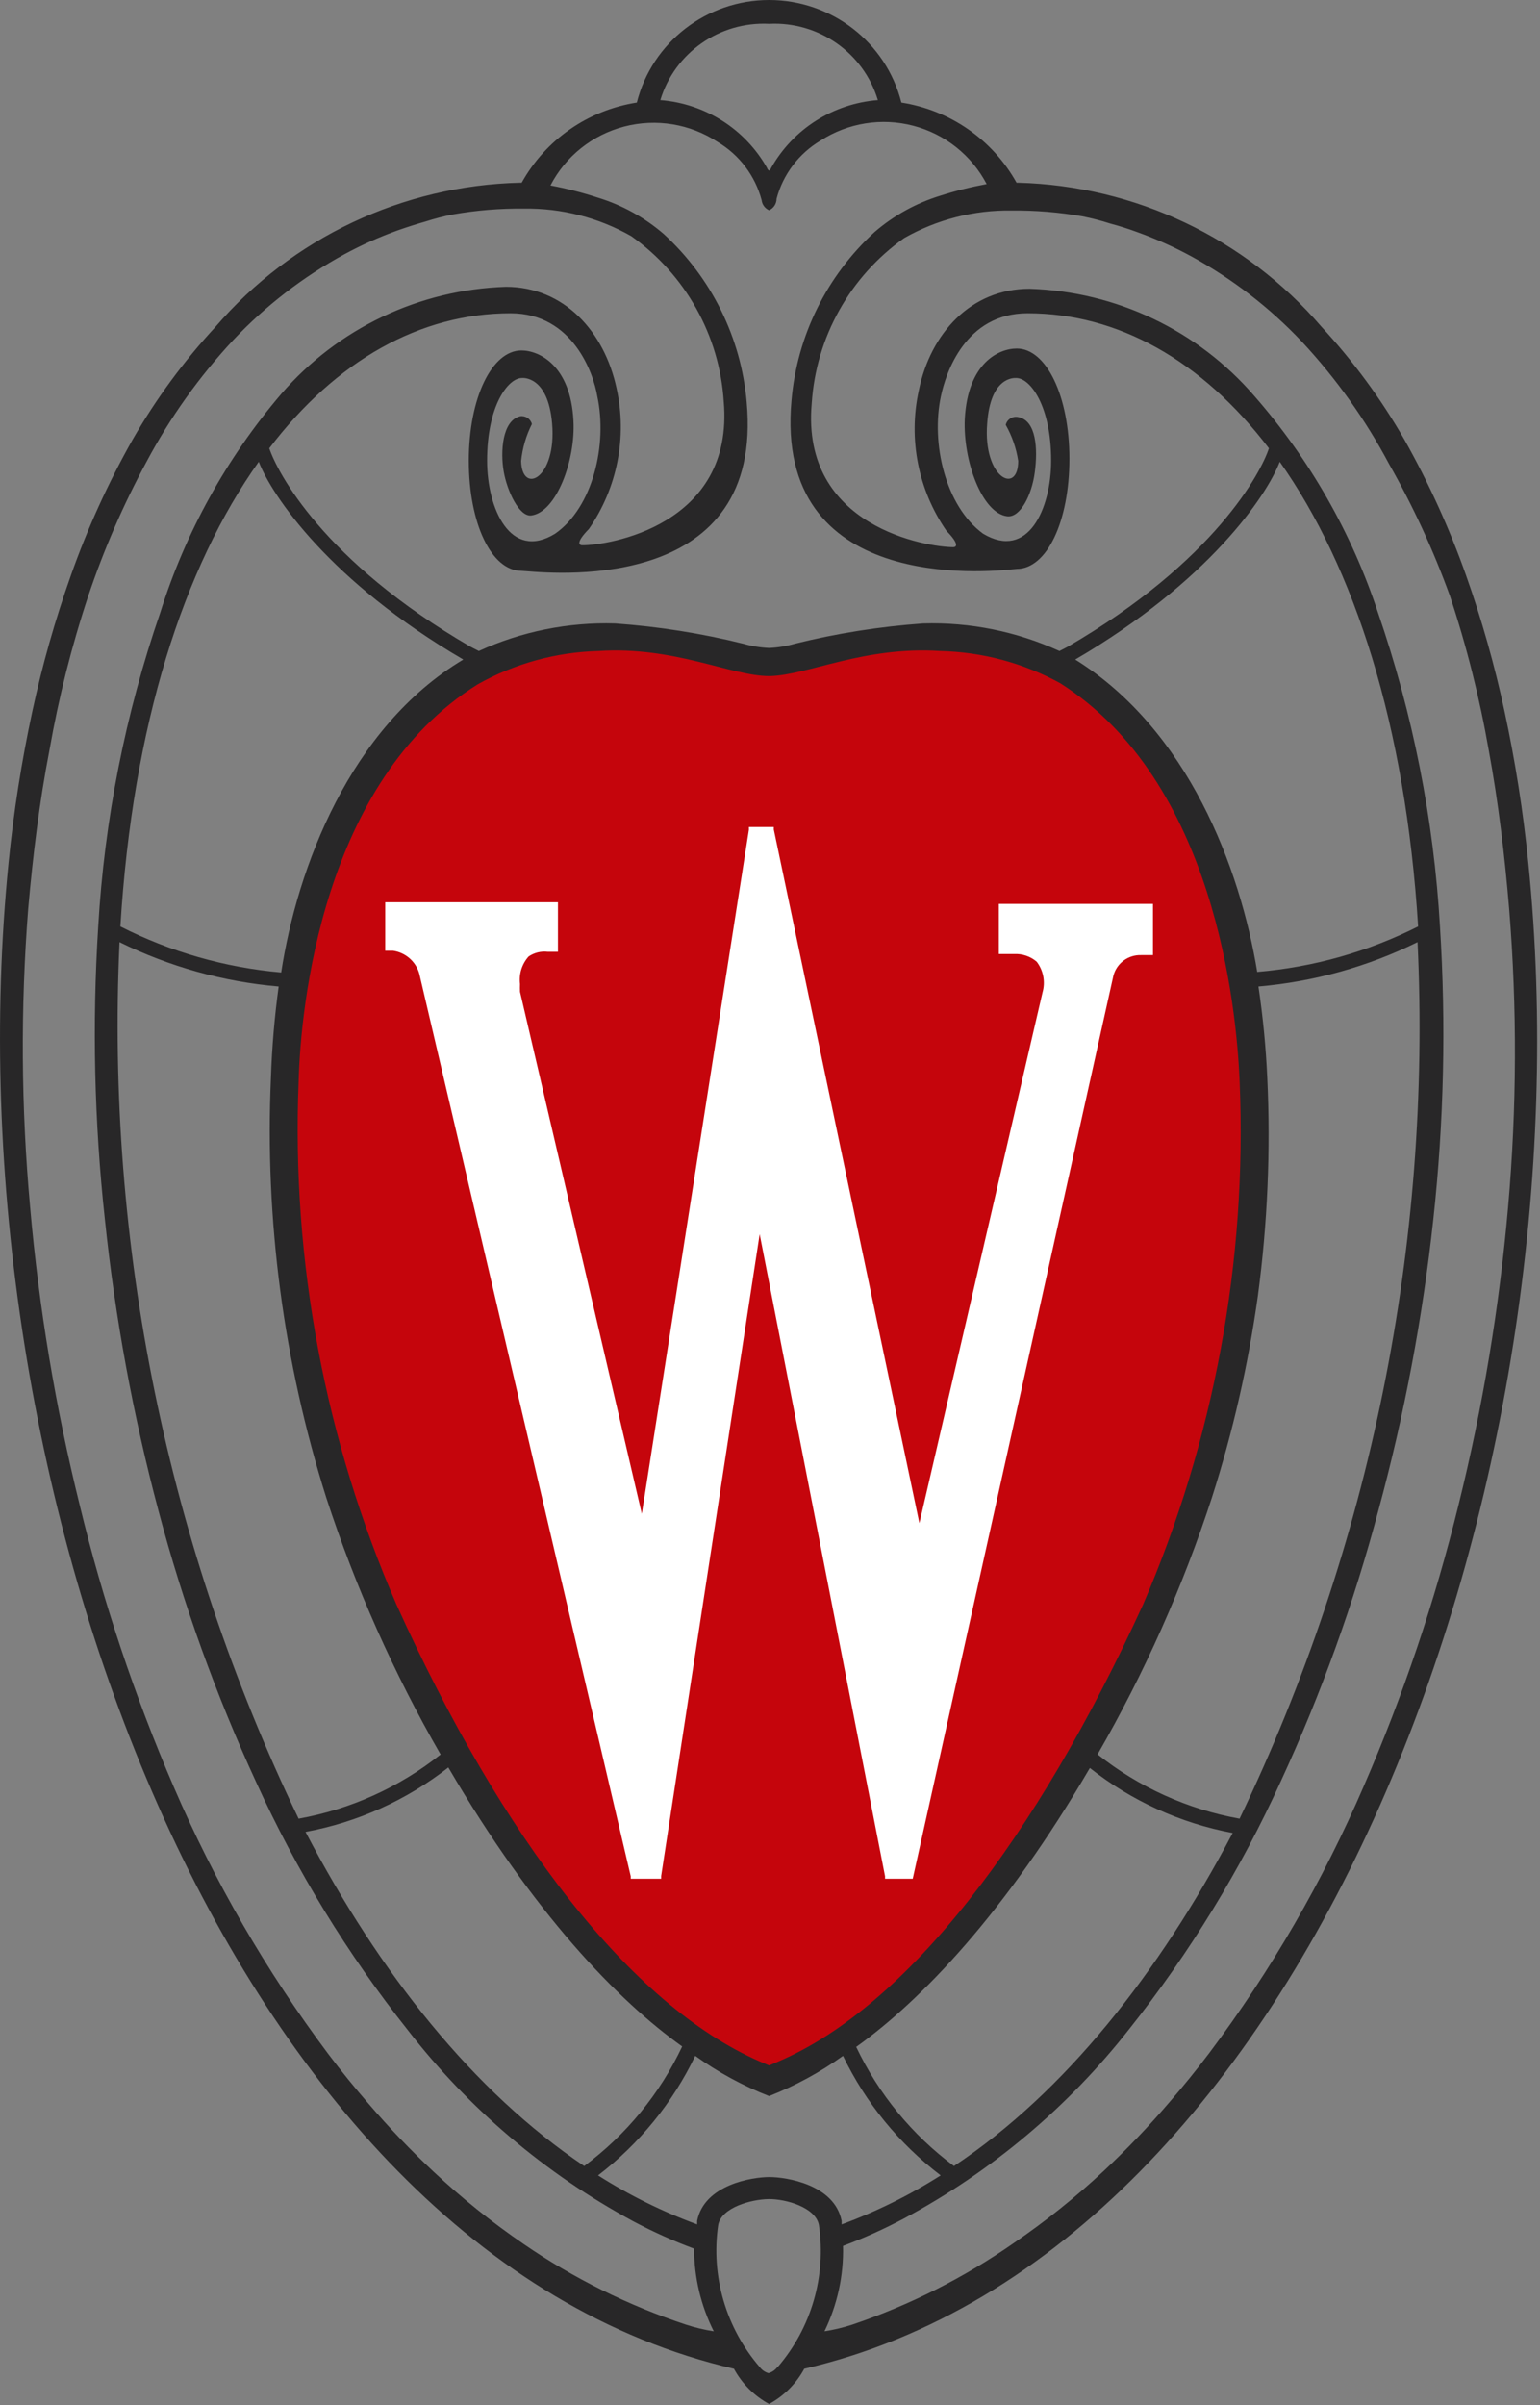
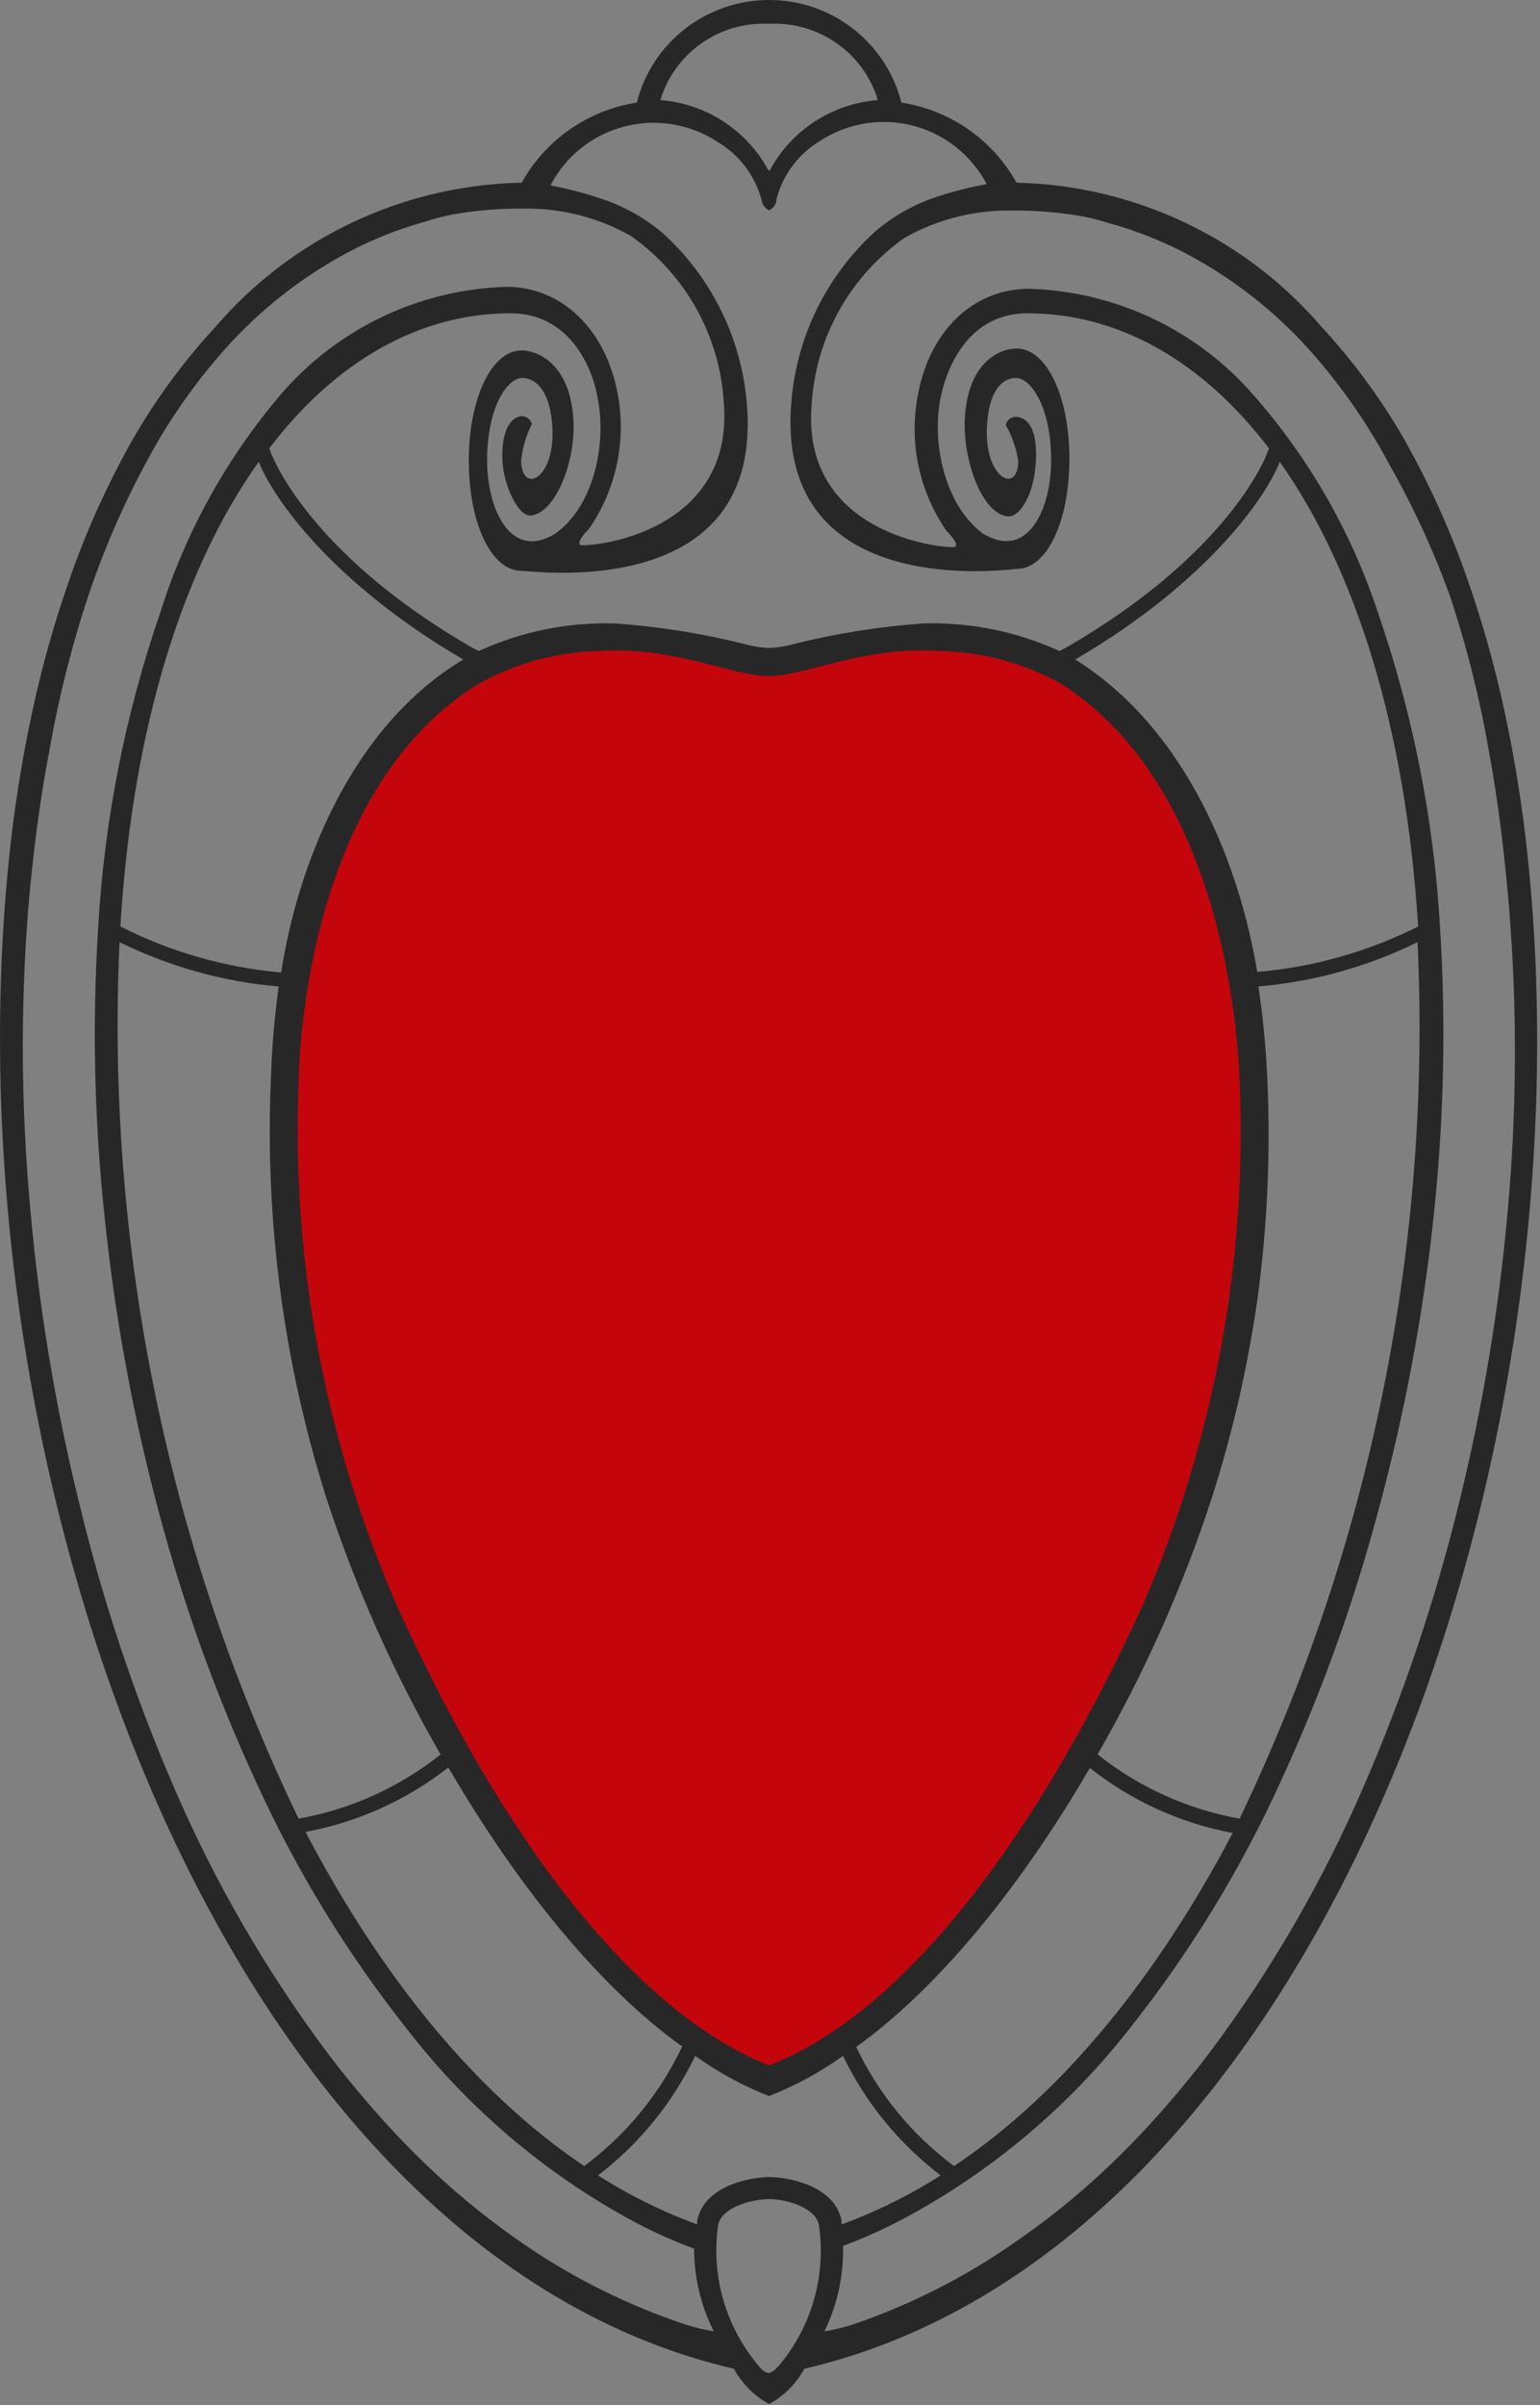
<svg xmlns="http://www.w3.org/2000/svg" width="41px" height="64px" viewBox="0 0 41 64" version="1.1">
  <rect x="0" y="0" width="41" height="64" fill="#808080" stroke="none" />
  <desc>Created with Lunacy</desc>
  <defs>
    <radialGradient gradientUnits="objectBoundingBox" cx="50.018%" cy="50.088%" fx="50.018%" fy="50.088%" r="66.3%" gradientTransform="translate(0.5,0.501),scale(1,0.637),scale(1,0),translate(-0.5,-0.501)" id="gradient_1">
      <stop offset="17%" stop-color="#FFFFFF" />
      <stop offset="30%" stop-color="#F6EDE4" />
      <stop offset="69%" stop-color="#DEBE9B" />
      <stop offset="87%" stop-color="#D4AC7F" />
    </radialGradient>
  </defs>
  <g id="uw-crest-web">
-     <path d="M20.255 63.562C19.94 63.335 19.676 63.046 19.481 62.712L19.437 62.646L19.356 62.646C5.997 59.531 -1.445 39.111 0.235 22.773C0.413 20.98 0.731 19.203 1.185 17.459C1.605 15.847 2.18 14.278 2.902 12.776C3.617 11.27 4.548 9.875 5.665 8.634C7.661 6.313 10.553 4.944 13.623 4.867C13.744 4.868 13.848 4.781 13.866 4.662C14.486 3.635 15.534 2.936 16.725 2.756L16.865 2.756L16.865 2.617C17.248 1.068 18.651 -0.015 20.255 0C21.834 0.014 23.21 1.076 23.615 2.595L23.615 2.734L23.755 2.734C24.959 2.913 26.02 3.621 26.643 4.662C26.666 4.789 26.788 4.874 26.916 4.852C29.976 4.934 32.859 6.3 34.852 8.612C36.16 10.068 37.216 11.73 37.976 13.53L38.145 13.934C39.281 16.747 39.998 19.71 40.275 22.729C41.955 39.111 34.513 59.531 21.161 62.624L21.08 62.624L21.036 62.69C20.841 63.032 20.574 63.33 20.255 63.562Z" transform="translate(0.222 0.2)" id="Path" fill="url(#gradient_1)" stroke="none" />
    <path d="M40.054 18.92C40.341 20.251 40.553 21.597 40.688 22.951C42.382 39.531 34.889 59.907 21.412 63.029C21.198 63.425 20.873 63.751 20.476 63.967C20.079 63.751 19.754 63.425 19.54 63.029C6.063 59.907 -1.43 39.531 0.228 22.958C0.363 21.604 0.574 20.258 0.861 18.927C1.124 17.702 1.467 16.495 1.886 15.314C2.327 14.064 2.877 12.855 3.529 11.7C4.15 10.619 4.891 9.611 5.739 8.695C7.771 6.33 10.718 4.936 13.845 4.862L13.889 4.862C14.524 3.718 15.656 2.931 16.954 2.729C17.361 1.124 18.812 0 20.476 0C22.14 0 23.591 1.124 23.998 2.729C25.296 2.931 26.428 3.718 27.064 4.862L27.108 4.862C30.22 4.945 33.152 6.335 35.176 8.688C36.024 9.604 36.766 10.612 37.387 11.693C38.038 12.848 38.588 14.057 39.03 15.306C39.449 16.488 39.791 17.695 40.054 18.92ZM20.476 0.633C21.796 0.567 22.991 1.404 23.372 2.663C22.179 2.756 21.112 3.435 20.528 4.473C20.519 4.501 20.5 4.524 20.476 4.539C20.451 4.525 20.432 4.501 20.424 4.473C19.84 3.435 18.773 2.756 17.58 2.663C17.962 1.404 19.156 0.567 20.476 0.633ZM20.277 5.324C20.104 4.676 19.684 4.121 19.106 3.777C18.373 3.295 17.47 3.146 16.62 3.367C15.771 3.588 15.056 4.158 14.655 4.935C15.082 5.015 15.503 5.123 15.915 5.258C16.561 5.455 17.158 5.785 17.669 6.225C18.941 7.389 19.729 8.984 19.879 10.696C20.341 15.71 14.957 15.274 14.01 15.198C13.945 15.193 13.901 15.189 13.881 15.189C13.086 15.189 12.481 13.936 12.481 12.257C12.481 10.579 13.1 9.325 13.881 9.325C14.36 9.325 15.193 9.729 15.267 11.194C15.326 12.25 14.81 13.628 14.147 13.716C13.822 13.76 13.498 13.056 13.41 12.543C13.321 12.03 13.366 11.194 13.845 11.077C13.988 11.054 14.125 11.143 14.161 11.283C14.006 11.59 13.909 11.922 13.874 12.265C13.896 13.181 14.825 12.734 14.699 11.268C14.589 9.978 13.896 10.058 13.896 10.058C13.528 10.058 12.968 10.791 12.968 12.257C12.968 13.54 13.594 14.933 14.78 14.2C15.782 13.503 16.18 11.832 15.9 10.535C15.805 9.956 15.259 8.336 13.594 8.336C11.192 8.336 8.952 9.589 7.169 11.928C7.375 12.55 8.598 14.933 12.533 17.212L12.747 17.322C13.884 16.802 15.128 16.551 16.379 16.589C17.532 16.671 18.677 16.852 19.798 17.131C20.019 17.194 20.247 17.231 20.476 17.241C20.706 17.231 20.933 17.194 21.154 17.131C22.276 16.852 23.42 16.671 24.573 16.589C25.825 16.551 27.068 16.802 28.206 17.322L28.419 17.212C32.347 14.933 33.584 12.55 33.783 11.928C32 9.589 29.76 8.336 27.358 8.336C25.693 8.336 25.177 9.941 25.052 10.535C24.779 11.796 25.17 13.467 26.172 14.2C27.366 14.918 27.985 13.54 27.985 12.257C27.985 10.791 27.424 10.058 27.056 10.058L27.052 10.058C26.988 10.056 26.368 10.03 26.282 11.268C26.165 12.726 27.108 13.181 27.108 12.265C27.057 11.927 26.944 11.602 26.776 11.305C26.794 11.232 26.839 11.17 26.903 11.132C26.966 11.093 27.043 11.082 27.115 11.099C27.594 11.194 27.631 11.95 27.55 12.565C27.469 13.181 27.159 13.782 26.813 13.738C26.15 13.657 25.634 12.265 25.686 11.143C25.767 9.655 26.592 9.274 27.071 9.274C27.852 9.274 28.471 10.527 28.471 12.206C28.471 13.884 27.867 15.138 27.071 15.138C27.058 15.139 27.037 15.141 27.006 15.144C26.279 15.217 20.599 15.789 21.073 10.645C21.223 8.932 22.012 7.338 23.284 6.174C23.794 5.734 24.391 5.404 25.037 5.206C25.44 5.077 25.851 4.975 26.268 4.898C25.866 4.13 25.157 3.566 24.315 3.346C23.473 3.125 22.577 3.269 21.847 3.74C21.268 4.084 20.848 4.639 20.675 5.287C20.675 5.42 20.598 5.54 20.476 5.595C20.366 5.546 20.29 5.443 20.277 5.324ZM13.94 59.709C15.273 60.624 16.729 61.347 18.266 61.856C18.506 61.934 18.753 61.993 19.002 62.032C18.659 61.35 18.48 60.597 18.479 59.833C17.921 59.626 17.377 59.381 16.851 59.1C14.521 57.84 12.48 56.11 10.86 54.021C9.25 51.994 7.894 49.778 6.822 47.425C5.748 45.097 4.878 42.681 4.221 40.205C3.542 37.659 3.064 35.063 2.792 32.443C2.51 29.855 2.451 27.249 2.615 24.652C2.781 21.807 3.336 18.998 4.266 16.303C4.936 14.168 6.031 12.189 7.486 10.484C8.989 8.74 11.16 7.705 13.469 7.632C15.016 7.632 16.092 8.82 16.416 10.337C16.701 11.631 16.434 12.984 15.679 14.075C15.348 14.412 15.399 14.508 15.502 14.508C16.166 14.515 19.555 13.994 19.268 10.681C19.154 8.922 18.25 7.307 16.807 6.284C15.937 5.789 14.95 5.536 13.948 5.551C13.316 5.544 12.684 5.596 12.061 5.705C11.812 5.754 11.566 5.817 11.325 5.895Q10.963 5.998 10.588 6.13C10.098 6.306 9.623 6.519 9.166 6.767C8.069 7.367 7.075 8.133 6.218 9.04C5.305 10.019 4.525 11.113 3.897 12.294C3.28 13.435 2.763 14.627 2.35 15.856C1.906 17.195 1.561 18.564 1.318 19.953C1.046 21.353 0.876 22.768 0.751 24.175C0.544 26.82 0.561 29.478 0.802 32.12C1.035 34.791 1.476 37.441 2.121 40.044C2.742 42.611 3.58 45.122 4.627 47.549C5.711 50.069 7.091 52.453 8.738 54.651C9.082 55.106 9.441 55.548 9.814 55.978C10.357 56.612 10.935 57.217 11.546 57.788C12.294 58.488 13.094 59.13 13.94 59.709ZM38.831 40.044C39.477 37.441 39.917 34.791 40.15 32.12C40.383 29.48 40.393 26.825 40.179 24.183C40.061 22.768 39.892 21.353 39.634 19.953C39.391 18.564 39.047 17.195 38.602 15.856C38.163 14.642 37.621 13.468 36.981 12.345C36.353 11.165 35.573 10.071 34.66 9.091C33.804 8.185 32.809 7.418 31.713 6.819C31.256 6.571 30.78 6.357 30.291 6.181C30.055 6.093 29.809 6.015 29.554 5.947C29.312 5.869 29.066 5.805 28.817 5.756C28.194 5.647 27.563 5.596 26.931 5.602C25.929 5.587 24.942 5.84 24.072 6.335C22.629 7.358 21.725 8.973 21.611 10.733C21.316 14.038 24.713 14.559 25.376 14.559C25.479 14.559 25.531 14.463 25.199 14.126C24.444 13.035 24.177 11.682 24.462 10.388C24.772 8.871 25.848 7.684 27.41 7.684C29.718 7.756 31.89 8.791 33.393 10.535C34.868 12.219 35.988 14.181 36.687 16.303C37.616 18.998 38.172 21.807 38.337 24.652C38.501 27.249 38.442 29.855 38.16 32.443C37.877 35.054 37.39 37.64 36.701 40.175C36.044 42.652 35.174 45.067 34.1 47.395C33.029 49.749 31.673 51.964 30.062 53.992C28.438 56.065 26.398 57.779 24.072 59.027C23.546 59.307 23.002 59.552 22.444 59.76C22.464 60.546 22.294 61.325 21.95 62.032C22.2 61.993 22.446 61.934 22.687 61.856C24.22 61.337 25.671 60.604 26.997 59.679C27.843 59.101 28.644 58.459 29.392 57.759C30.002 57.188 30.58 56.583 31.123 55.949C31.497 55.519 31.855 55.077 32.199 54.622C33.846 52.424 35.226 50.04 36.311 47.52C37.361 45.103 38.204 42.602 38.831 40.044ZM6.889 12.287C4.892 15.086 3.529 19.294 3.205 24.652C4.539 25.33 5.993 25.745 7.486 25.876C7.913 23.09 9.313 19.36 12.334 17.549C8.782 15.475 7.242 13.195 6.889 12.287ZM33.474 25.876C33.017 23.09 31.632 19.426 28.626 17.549C32.177 15.475 33.724 13.195 34.071 12.287C36.053 15.086 37.423 19.294 37.755 24.652C36.419 25.325 34.966 25.735 33.474 25.861L33.474 25.876ZM7.419 26.249C7.309 27.054 7.24 27.864 7.213 28.675C7.047 32.458 7.546 36.241 8.687 39.853C9.462 42.228 10.482 44.517 11.73 46.684C10.632 47.557 9.333 48.144 7.95 48.392C4.452 41.127 2.815 33.116 3.182 25.069C4.509 25.722 5.945 26.122 7.419 26.249ZM29.221 46.681C30.319 47.555 31.619 48.143 33.002 48.392C36.49 41.125 38.117 33.113 37.74 25.069C36.414 25.722 34.977 26.122 33.504 26.249C33.624 27.054 33.702 27.863 33.739 28.675C33.83 30.614 33.746 32.557 33.489 34.48C33.235 36.3 32.826 38.095 32.266 39.846C31.49 42.223 30.47 44.513 29.221 46.681ZM29.221 46.681L29.215 46.691L29.215 46.677L29.221 46.681ZM11.936 47.029C14.206 50.913 16.446 53.23 18.162 54.453C17.569 55.711 16.673 56.803 15.554 57.635C12.607 55.656 10.101 52.504 8.134 48.744C9.522 48.487 10.827 47.899 11.936 47.029ZM25.398 57.635C24.283 56.806 23.389 55.717 22.795 54.465C24.511 53.239 26.749 50.924 29.016 47.043C30.123 47.919 31.428 48.512 32.818 48.773C30.851 52.504 28.353 55.67 25.398 57.635ZM22.795 54.465L22.79 54.453L22.79 54.468L22.795 54.465ZM20.476 55.773C19.778 55.499 19.117 55.14 18.509 54.703C17.91 55.95 17.024 57.04 15.922 57.884C16.752 58.411 17.637 58.849 18.56 59.188L18.56 59.093C18.752 58.126 20.034 57.928 20.483 57.928C20.933 57.928 22.215 58.126 22.407 59.093L22.407 59.188C23.33 58.849 24.215 58.411 25.044 57.884C23.938 57.042 23.046 55.952 22.444 54.703C21.835 55.14 21.174 55.499 20.476 55.773ZM20.69 62.992C20.632 63.067 20.552 63.121 20.461 63.146C20.371 63.121 20.291 63.067 20.233 62.992C19.328 61.949 18.922 60.567 19.12 59.203C19.209 58.734 20.005 58.521 20.461 58.514C20.918 58.507 21.714 58.734 21.802 59.203C22.003 60.562 21.602 61.941 20.704 62.985L20.69 62.992Z" id="Shape" fill="#282728" fill-rule="evenodd" stroke="none" />
    <path d="M25.078 11.471C24.997 9.5 24.415 3.482 20.303 0.873C19.323 0.334 18.225 0.04 17.105 0.015C15.086 -0.117 13.591 0.653 12.581 0.682L12.552 0.682C11.542 0.682 10.032 -0.117 8.013 0.015C6.882 0.044 5.777 0.348 4.793 0.902C0.652 3.482 0.077 9.5 0.025 11.471C-0.166 16.249 0.726 21.009 2.634 25.397C5.448 31.62 8.867 36.033 12.279 37.535L12.552 37.652L12.824 37.535C16.221 36.069 19.655 31.628 22.506 25.39C24.4 21 25.279 16.244 25.078 11.471Z" transform="translate(7.925 17.307)" id="Path" fill="#C5050C" stroke="none" />
-     <path d="M16.336 2.045L16.336 3.379L16.608 3.379L16.741 3.379C16.961 3.368 17.178 3.441 17.345 3.584C17.522 3.816 17.579 4.117 17.5 4.398C17.5 4.398 14.744 16.264 14.221 18.522C13.617 15.663 10.345 0.066 10.345 0.066L10.345 0L9.682 0L9.682 0.073L6.831 18.273L3.588 4.383C3.585 4.315 3.585 4.246 3.588 4.178C3.555 3.912 3.638 3.645 3.817 3.445C3.965 3.343 4.146 3.299 4.325 3.32L4.598 3.32L4.598 2.001L0 2.001L0 3.291L0.206 3.291C0.54 3.339 0.814 3.577 0.906 3.899L6.536 27.918L6.536 27.984L7.346 27.984L7.346 27.911L9.969 10.833L13.307 27.918L13.307 27.984L14.044 27.984L19.386 3.958C19.472 3.626 19.779 3.397 20.123 3.408L20.175 3.408L20.44 3.408L20.44 2.045L16.336 2.045Z" transform="translate(10.256 22.006)" id="Path" fill="#FFFFFF" stroke="none" />
  </g>
</svg>